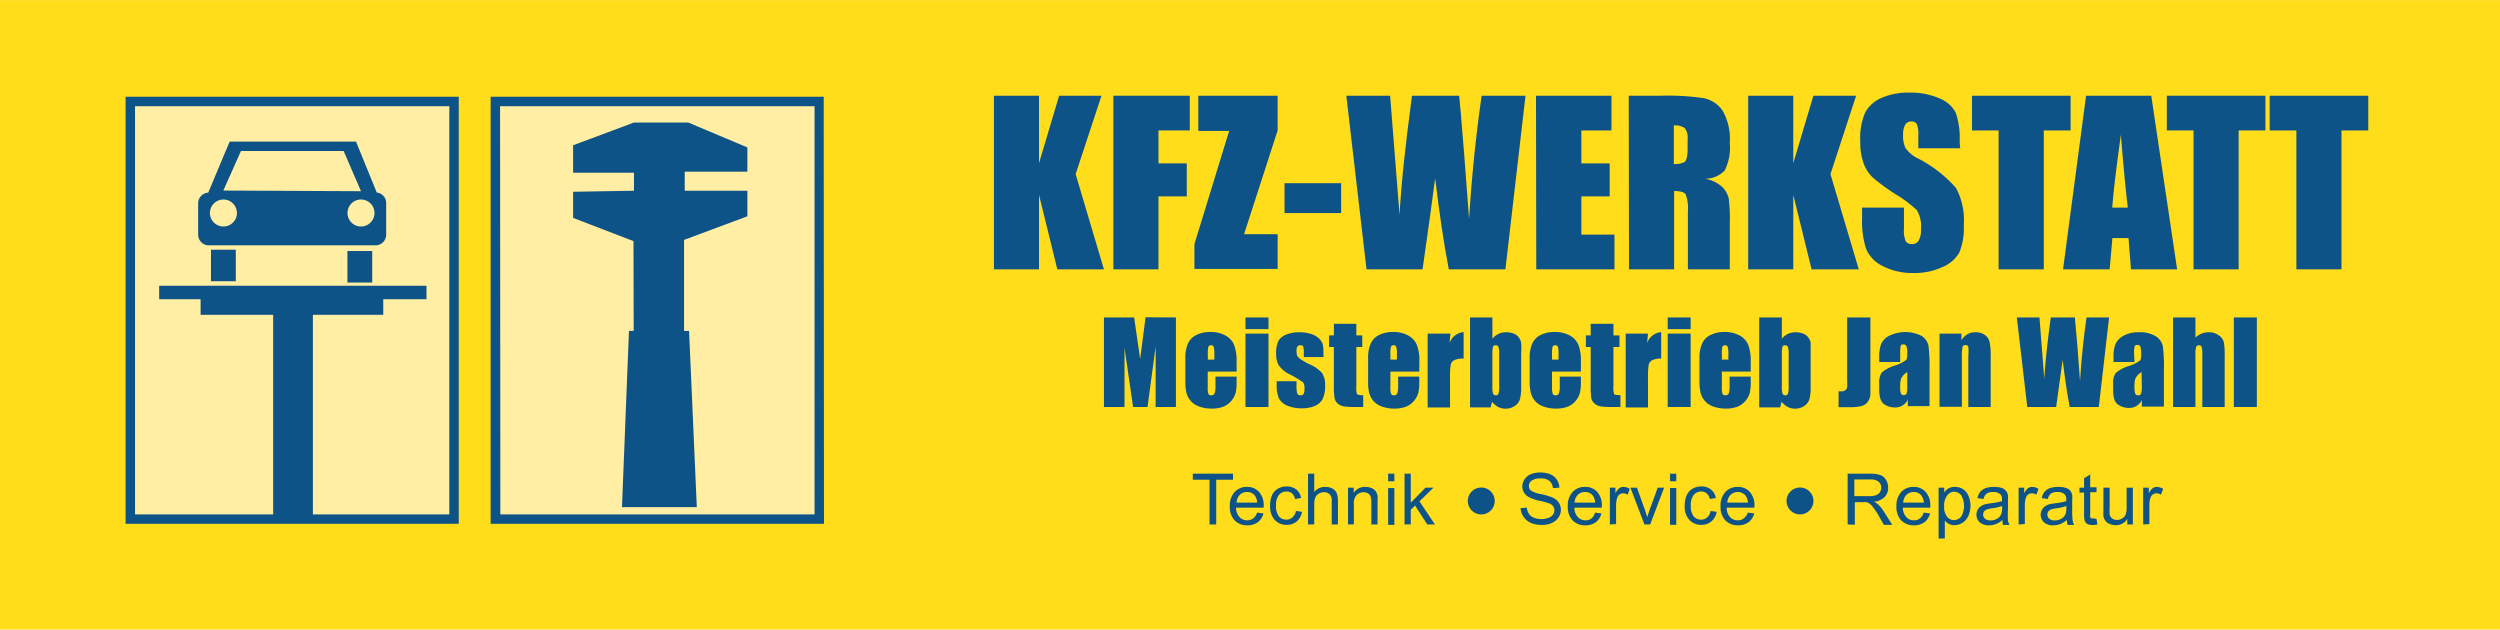
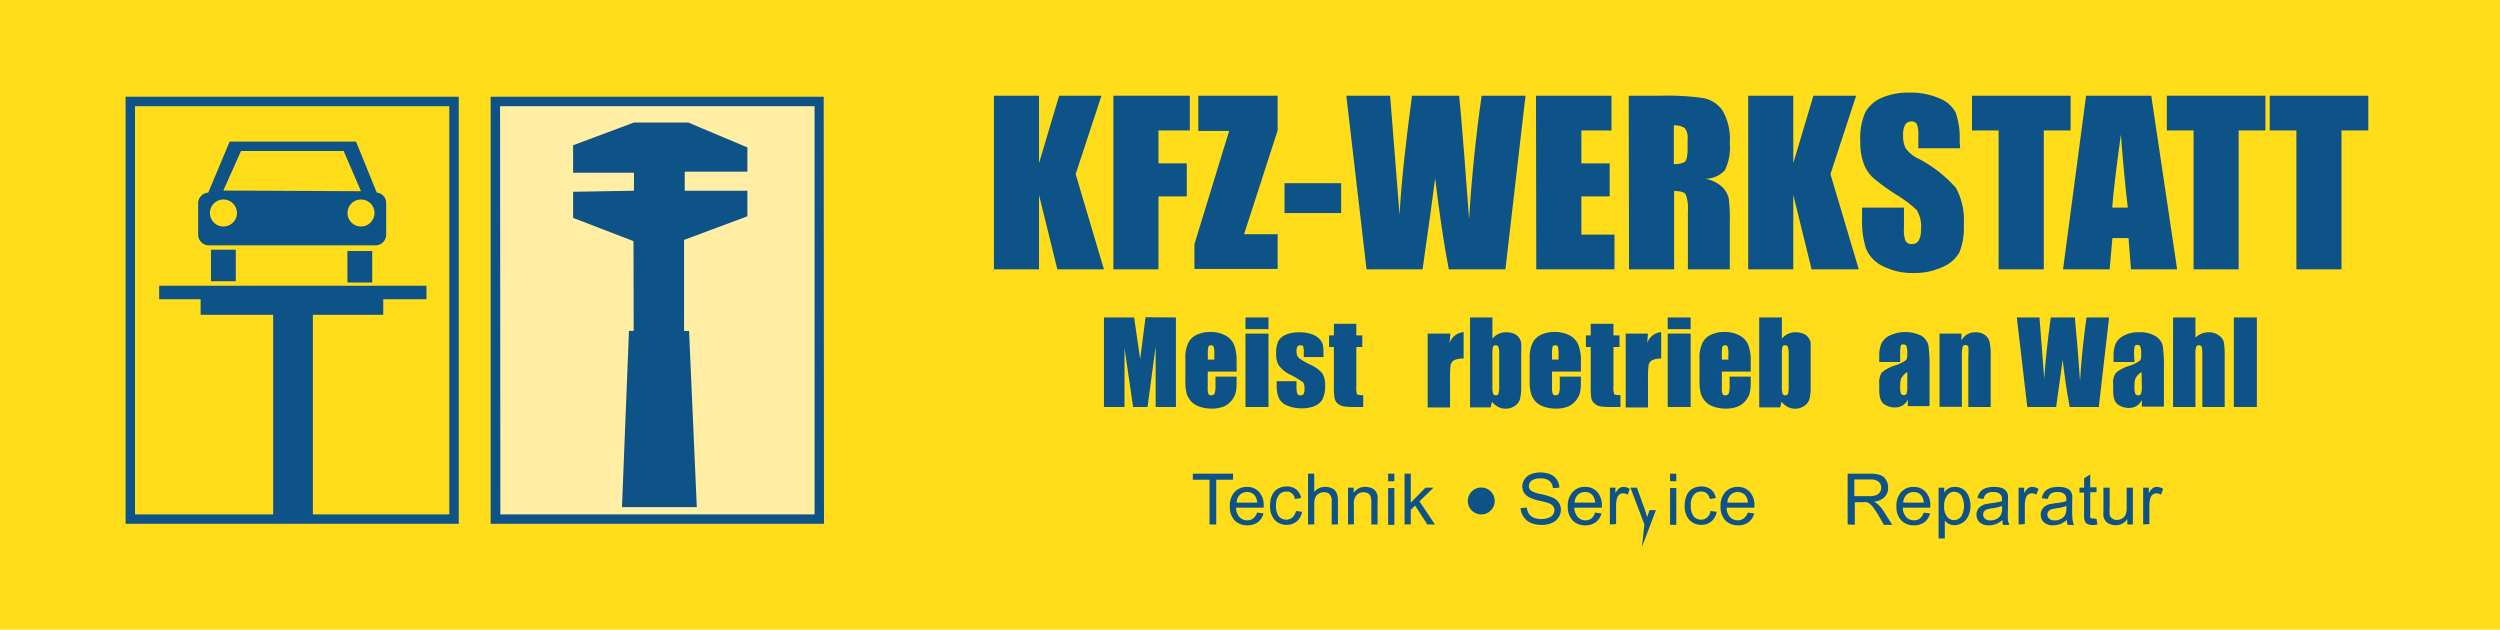
<svg xmlns="http://www.w3.org/2000/svg" id="Ebene_2" data-name="Ebene 2" width="93.47mm" height="23.54mm" viewBox="0 0 264.96 66.72">
  <title>werkstatt-scheessel-logo</title>
  <rect width="264.96" height="66.72" style="fill:#ffdd1b" />
  <path d="M116.74,10.14,114,18.45l3,10.09h-4.94l-1.94-7.89v7.89h-4.78V10.14h4.78v7.15l2.13-7.15Z" style="fill:#0e5387" />
  <path d="M118,10.14h8.1v3.68h-3.32v3.49h3v3.5h-3v7.73H118Z" style="fill:#0e5387" />
  <path d="M135.41,10.14v3.68l-3.56,11h3.56v3.68h-8.82V25.87l3.68-12H127V10.14Z" style="fill:#0e5387" />
  <path d="M124.63,33.64v9.49h-2.15V36.72l-.86,6.41h-1.53l-.91-6.26v6.26H117V33.64h3.2c.09.57.19,1.24.29,2l.35,2.41.57-4.43Z" style="fill:#0e5387" />
  <path d="M131.07,39.38H128v1.68a1.94,1.94,0,0,0,.07.68.3.3,0,0,0,.3.15.36.36,0,0,0,.36-.2,2.26,2.26,0,0,0,.09-.78v-1h2.24v.57a5.23,5.23,0,0,1-.09,1.11,2.24,2.24,0,0,1-.42.83,2.2,2.2,0,0,1-.85.66,3.4,3.4,0,0,1-1.29.22,3.8,3.8,0,0,1-1.32-.22,2.08,2.08,0,0,1-.89-.59,2.22,2.22,0,0,1-.45-.84,5.46,5.46,0,0,1-.12-1.32V38a3.7,3.7,0,0,1,.28-1.6,1.85,1.85,0,0,1,.9-.91,3.18,3.18,0,0,1,1.44-.31,3.24,3.24,0,0,1,1.64.38,2,2,0,0,1,.91,1,4.8,4.8,0,0,1,.26,1.76Zm-2.37-1.27v-.57a2.56,2.56,0,0,0-.07-.78.25.25,0,0,0-.26-.17q-.24,0-.3.15a3,3,0,0,0-.06.8v.57Z" style="fill:#0e5387" />
  <path d="M134.44,33.64v1.24H132V33.64Zm0,1.71v7.78H132V35.35Z" style="fill:#0e5387" />
  <path d="M140.28,37.84h-2.1v-.43a2.3,2.3,0,0,0-.06-.68c0-.09-.14-.14-.31-.14a.35.35,0,0,0-.3.13.7.7,0,0,0-.1.39,2.18,2.18,0,0,0,.05.53,1,1,0,0,0,.3.37,7.91,7.91,0,0,0,1,.58,3.8,3.8,0,0,1,1.36.94,2.25,2.25,0,0,1,.32,1.3,3.16,3.16,0,0,1-.25,1.43,1.64,1.64,0,0,1-.82.75,3.41,3.41,0,0,1-1.39.26,3.92,3.92,0,0,1-1.54-.28,1.72,1.72,0,0,1-.89-.77,3.36,3.36,0,0,1-.24-1.45V40.4h2.1v.49a2.6,2.6,0,0,0,.08.81.3.3,0,0,0,.31.19.39.39,0,0,0,.35-.13.9.9,0,0,0,.1-.53,1.22,1.22,0,0,0-.12-.69,10.82,10.82,0,0,0-1.38-.84,3,3,0,0,1-1.27-1.06,2.51,2.51,0,0,1-.23-1.13,3,3,0,0,1,.24-1.38,1.66,1.66,0,0,1,.84-.68,3.61,3.61,0,0,1,1.37-.24,3.88,3.88,0,0,1,1.31.2,2,2,0,0,1,.84.52,1.38,1.38,0,0,1,.35.59,4.48,4.48,0,0,1,.06.86Z" style="fill:#0e5387" />
  <path d="M143.75,34.31v1.23h.63v1.23h-.63v4.16a2.35,2.35,0,0,0,.07.85,1.29,1.29,0,0,0,.66.09v1.26h-.95a7.39,7.39,0,0,1-1.16-.07,1.32,1.32,0,0,1-.61-.31,1,1,0,0,1-.32-.56,8.68,8.68,0,0,1-.07-1.47V36.77h-.51V35.54h.51V34.31Z" style="fill:#0e5387" />
-   <path d="M150.42,39.38h-3.06v1.68a1.94,1.94,0,0,0,.07.68.3.3,0,0,0,.3.15.36.36,0,0,0,.36-.2,2.26,2.26,0,0,0,.09-.78v-1h2.24v.57a5.23,5.23,0,0,1-.09,1.11,2.24,2.24,0,0,1-.42.83,2.2,2.2,0,0,1-.85.66,3.4,3.4,0,0,1-1.29.22,3.8,3.8,0,0,1-1.32-.22,2.08,2.08,0,0,1-.89-.59,2.22,2.22,0,0,1-.45-.84A5.46,5.46,0,0,1,145,40.3V38a3.7,3.7,0,0,1,.28-1.6,1.85,1.85,0,0,1,.9-.91,3.18,3.18,0,0,1,1.44-.31,3.24,3.24,0,0,1,1.64.38,2,2,0,0,1,.91,1,4.6,4.6,0,0,1,.26,1.76Zm-2.37-1.27v-.57a2.56,2.56,0,0,0-.07-.78.25.25,0,0,0-.26-.17q-.24,0-.3.15a3,3,0,0,0-.06.8v.57Z" style="fill:#0e5387" />
  <path d="M153.72,35.35l-.09,1a1.75,1.75,0,0,1,1.49-1.16V38a2.14,2.14,0,0,0-1,.17.75.75,0,0,0-.37.49,8.47,8.47,0,0,0-.07,1.45v3.07h-2.37V35.35Z" style="fill:#0e5387" />
  <path d="M158.17,33.64v2.25a1.93,1.93,0,0,1,.65-.51,1.86,1.86,0,0,1,.79-.17,2.17,2.17,0,0,1,.84.15,1.18,1.18,0,0,1,.54.43,1.26,1.26,0,0,1,.23.54,8.9,8.9,0,0,1,0,1.12V41a5,5,0,0,1-.12,1.27,1.32,1.32,0,0,1-.53.73,1.7,1.7,0,0,1-1,.31,1.72,1.72,0,0,1-.78-.18,2.25,2.25,0,0,1-.66-.55l-.15.59H155.8V33.64Zm.72,3.92a2.25,2.25,0,0,0-.08-.79.29.29,0,0,0-.29-.18.28.28,0,0,0-.29.16,3.18,3.18,0,0,0-.06.81v3.35a2.59,2.59,0,0,0,.07.8.29.29,0,0,0,.29.18.27.27,0,0,0,.29-.18,3,3,0,0,0,.07-.87Z" style="fill:#0e5387" />
  <path d="M167.55,39.38h-3.06v1.68a1.86,1.86,0,0,0,.08.68.29.29,0,0,0,.29.15.36.36,0,0,0,.36-.2,2.26,2.26,0,0,0,.09-.78v-1h2.24v.57a5.23,5.23,0,0,1-.09,1.11,2.24,2.24,0,0,1-.42.83,2.13,2.13,0,0,1-.85.66,3.38,3.38,0,0,1-1.28.22,3.86,3.86,0,0,1-1.33-.22,2.08,2.08,0,0,1-.89-.59,2.19,2.19,0,0,1-.44-.84,4.92,4.92,0,0,1-.13-1.32V38a3.7,3.7,0,0,1,.28-1.6,1.85,1.85,0,0,1,.9-.91,3.18,3.18,0,0,1,1.44-.31,3.27,3.27,0,0,1,1.65.38,2,2,0,0,1,.9,1,4.6,4.6,0,0,1,.26,1.76Zm-2.37-1.27v-.57a3.11,3.11,0,0,0-.06-.78.27.27,0,0,0-.27-.17q-.24,0-.3.15a3,3,0,0,0-.06.8v.57Z" style="fill:#0e5387" />
  <path d="M171,34.31v1.23h.64v1.23H171v4.16a2.22,2.22,0,0,0,.08.85q.08.09.66.09v1.26h-1a7.24,7.24,0,0,1-1.15-.07,1.32,1.32,0,0,1-.61-.31,1,1,0,0,1-.33-.56,10.57,10.57,0,0,1-.06-1.47V36.77h-.51V35.54h.51V34.31Z" style="fill:#0e5387" />
  <path d="M174.66,35.35l-.09,1a1.75,1.75,0,0,1,1.49-1.16V38a2.06,2.06,0,0,0-.95.17.77.77,0,0,0-.38.49,9.74,9.74,0,0,0-.07,1.45v3.07H172.3V35.35Z" style="fill:#0e5387" />
  <path d="M179.18,33.64v1.24h-2.43V33.64Zm0,1.71v7.78h-2.43V35.35Z" style="fill:#0e5387" />
  <path d="M185.55,39.38h-3.06v1.68a1.94,1.94,0,0,0,.07.68.3.3,0,0,0,.3.15.36.36,0,0,0,.36-.2,2.26,2.26,0,0,0,.09-.78v-1h2.24v.57a5.23,5.23,0,0,1-.09,1.11,2.24,2.24,0,0,1-.42.83,2.2,2.2,0,0,1-.85.66,3.4,3.4,0,0,1-1.29.22,3.8,3.8,0,0,1-1.32-.22,2.08,2.08,0,0,1-.89-.59,2.22,2.22,0,0,1-.45-.84,5.46,5.46,0,0,1-.12-1.32V38a3.7,3.7,0,0,1,.28-1.6,1.85,1.85,0,0,1,.9-.91,3.18,3.18,0,0,1,1.44-.31,3.24,3.24,0,0,1,1.64.38,2,2,0,0,1,.91,1,4.8,4.8,0,0,1,.26,1.76Zm-2.37-1.27v-.57a2.56,2.56,0,0,0-.07-.78.25.25,0,0,0-.26-.17q-.24,0-.3.15a3,3,0,0,0-.06.8v.57Z" style="fill:#0e5387" />
  <path d="M188.85,33.64v2.25a1.82,1.82,0,0,1,1.43-.68,2.19,2.19,0,0,1,.85.15,1.18,1.18,0,0,1,.54.43,1.26,1.26,0,0,1,.23.54c0,.18,0,.55,0,1.12V41a5,5,0,0,1-.12,1.27,1.32,1.32,0,0,1-.53.73,1.73,1.73,0,0,1-1,.31,1.71,1.71,0,0,1-.77-.18,2.25,2.25,0,0,1-.66-.55l-.15.59h-2.22V33.64Zm.72,3.92a2.53,2.53,0,0,0-.08-.79.29.29,0,0,0-.3-.18.27.27,0,0,0-.28.16,3.18,3.18,0,0,0-.06.81v3.35a2.59,2.59,0,0,0,.07.8.29.29,0,0,0,.29.18.27.27,0,0,0,.29-.18,3,3,0,0,0,.07-.87Z" style="fill:#0e5387" />
-   <path d="M198.23,33.64V40q0,1.43,0,1.83a1.42,1.42,0,0,1-.27.74,1.18,1.18,0,0,1-.64.45,4.57,4.57,0,0,1-1.23.13h-1.23V41.47l.32,0a.65.65,0,0,0,.41-.13.48.48,0,0,0,.18-.32,6.29,6.29,0,0,0,0-.73V33.64Z" style="fill:#0e5387" />
  <path d="M201.39,38.36h-2.22v-.52a3.9,3.9,0,0,1,.2-1.39,1.91,1.91,0,0,1,.84-.86,3.86,3.86,0,0,1,3.44,0,1.66,1.66,0,0,1,.73,1,16.68,16.68,0,0,1,.12,2.54v3.91h-2.3v-.7a1.51,1.51,0,0,1-.56.63,1.54,1.54,0,0,1-.82.21,2,2,0,0,1-1.14-.35q-.51-.35-.51-1.53v-.64a1.91,1.91,0,0,1,.27-1.19,4,4,0,0,1,1.37-.73,3.81,3.81,0,0,0,1.24-.62,1.5,1.5,0,0,0,.09-.64,2.21,2.21,0,0,0-.09-.8.32.32,0,0,0-.31-.18c-.16,0-.26,0-.29.15a3.13,3.13,0,0,0-.06.81Zm.75,1.07a1.75,1.75,0,0,0-.66.7,2.7,2.7,0,0,0-.09.8,2.11,2.11,0,0,0,.08.78.36.36,0,0,0,.6,0,2.31,2.31,0,0,0,.07-.72Z" style="fill:#0e5387" />
  <path d="M207.88,35.35l0,.72a1.79,1.79,0,0,1,.63-.65,1.74,1.74,0,0,1,.86-.21,1.65,1.65,0,0,1,1,.29,1.27,1.27,0,0,1,.49.72,6.18,6.18,0,0,1,.12,1.46v5.45h-2.37V37.74a5.71,5.71,0,0,0,0-1,.28.28,0,0,0-.3-.17c-.17,0-.27.06-.31.2a4.43,4.43,0,0,0-.07,1.08v5.26h-2.37V35.35Z" style="fill:#0e5387" />
  <path d="M223.53,33.64l-1.09,9.49h-3.08c-.29-1.46-.53-3.12-.75-5q-.15,1.2-.69,5h-3.06l-1.11-9.49h2.4l.26,3.31.25,3.2q.14-2.49.69-6.51h2.56c0,.28.12,1.32.27,3.13l.27,3.61c.14-2.3.37-4.54.69-6.74Z" style="fill:#0e5387" />
  <path d="M226.22,38.36H224v-.52a3.66,3.66,0,0,1,.21-1.39,1.94,1.94,0,0,1,.83-.86,3.15,3.15,0,0,1,1.63-.38,3.1,3.1,0,0,1,1.81.43,1.68,1.68,0,0,1,.74,1,16.68,16.68,0,0,1,.12,2.54v3.91H227v-.7a1.58,1.58,0,0,1-.56.63,1.54,1.54,0,0,1-.82.21,2,2,0,0,1-1.14-.35c-.35-.23-.52-.74-.52-1.53v-.64a1.83,1.83,0,0,1,.28-1.19,3.89,3.89,0,0,1,1.36-.73,3.79,3.79,0,0,0,1.25-.62,1.75,1.75,0,0,0,.08-.64,2.21,2.21,0,0,0-.09-.8.31.31,0,0,0-.3-.18q-.24,0-.3.15a3.13,3.13,0,0,0-.06.81Zm.75,1.07a1.75,1.75,0,0,0-.66.7,2.7,2.7,0,0,0-.09.8,2.37,2.37,0,0,0,.08.78.31.31,0,0,0,.31.18.29.29,0,0,0,.29-.14A2,2,0,0,0,227,41Z" style="fill:#0e5387" />
  <path d="M232.68,33.64v2.13a2.31,2.31,0,0,1,.66-.42,2,2,0,0,1,.75-.14,1.75,1.75,0,0,1,1.06.32,1.29,1.29,0,0,1,.54.73,8.24,8.24,0,0,1,.09,1.51v5.36h-2.37V37.65a3.8,3.8,0,0,0-.06-.87.29.29,0,0,0-.3-.19.28.28,0,0,0-.3.2,2.68,2.68,0,0,0-.07.79v5.55h-2.37V33.64Z" style="fill:#0e5387" />
  <path d="M239.19,33.64v9.49h-2.44V33.64Z" style="fill:#0e5387" />
  <path d="M142.14,19.41v3.17h-6V19.41Z" style="fill:#0e5387" />
  <path d="M161.68,10.14l-2.13,18.4h-6c-.55-2.83-1-6-1.45-9.65-.19,1.55-.63,4.76-1.33,9.65h-5.94l-2.14-18.4h4.64l.51,6.42.49,6.21c.17-3.22.62-7.42,1.32-12.63h5c.06.54.24,2.56.52,6.07l.53,7q.41-6.67,1.33-13.07Z" style="fill:#0e5387" />
  <path d="M162.79,10.14h8v3.68h-3.19v3.49h3v3.5h-3v4.05h3.51v3.68h-8.29Z" style="fill:#0e5387" />
  <path d="M172.62,10.14H176a26.36,26.36,0,0,1,4.58.26,3.2,3.2,0,0,1,2,1.34,6.08,6.08,0,0,1,.75,3.42,5.41,5.41,0,0,1-.53,2.89,2.83,2.83,0,0,1-2.1.89,3.56,3.56,0,0,1,1.9.94,2.76,2.76,0,0,1,.61,1.09,16.89,16.89,0,0,1,.12,2.72v4.85h-4.44V22.43a4.29,4.29,0,0,0-.23-1.83q-.24-.36-1.23-.36v8.3h-4.78Zm4.78,3.15v4.09a2.13,2.13,0,0,0,1.14-.22c.21-.15.32-.63.32-1.44v-1a1.58,1.58,0,0,0-.31-1.15A1.81,1.81,0,0,0,177.4,13.29Z" style="fill:#0e5387" />
  <path d="M196.72,10.14,194,18.45l3,10.09H192l-1.94-7.89v7.89h-4.78V10.14h4.78v7.15l2.13-7.15Z" style="fill:#0e5387" />
  <path d="M207.75,15.71h-4.44V14.35a2.73,2.73,0,0,0-.17-1.22.63.63,0,0,0-.57-.26.73.73,0,0,0-.65.35,2,2,0,0,0-.22,1.07,3,3,0,0,0,.25,1.39,3.49,3.49,0,0,0,1.35,1.12,13.68,13.68,0,0,1,4,3.11,7.16,7.16,0,0,1,.83,3.92,6.84,6.84,0,0,1-.46,2.9,3.62,3.62,0,0,1-1.78,1.56,7,7,0,0,1-3.07.64,6.87,6.87,0,0,1-3.27-.73,3.57,3.57,0,0,1-1.78-1.85,9.55,9.55,0,0,1-.42-3.2V22h4.44v2.24a2.88,2.88,0,0,0,.19,1.33.72.72,0,0,0,.66.29.77.77,0,0,0,.71-.37,2.12,2.12,0,0,0,.24-1.12,3.39,3.39,0,0,0-.45-2.12,13.56,13.56,0,0,0-2.24-1.67,21.78,21.78,0,0,1-2.36-1.72,3.88,3.88,0,0,1-1-1.48,6.52,6.52,0,0,1-.38-2.4,6.75,6.75,0,0,1,.54-3.1,3.59,3.59,0,0,1,1.74-1.52,7,7,0,0,1,2.91-.55,7.65,7.65,0,0,1,3.18.6,3.36,3.36,0,0,1,1.74,1.51,8.16,8.16,0,0,1,.42,3.11Z" style="fill:#0e5387" />
  <path d="M219.45,10.14v3.68h-2.84V28.54h-4.79V13.82H209V10.14Z" style="fill:#0e5387" />
  <path d="M228,10.14l2.74,18.4h-4.89l-.26-3.31h-1.71l-.29,3.31h-4.94l2.44-18.4ZM225.51,22q-.37-3.12-.73-7.73c-.49,3.53-.8,6.1-.92,7.73Z" style="fill:#0e5387" />
  <path d="M240.1,10.14v3.68h-2.84V28.54h-4.78V13.82h-2.83V10.14Z" style="fill:#0e5387" />
  <path d="M251,10.14v3.68h-2.84V28.54h-4.78V13.82h-2.83V10.14Z" style="fill:#0e5387" />
  <path d="M128.19,55.58V50.84h-1.77V50.2h4.26v.64H128.9v4.74Z" style="fill:#0e5387" />
  <path d="M133.23,54.32l.68.09a1.69,1.69,0,0,1-.6.93,1.79,1.79,0,0,1-1.11.33,1.81,1.81,0,0,1-1.36-.53,2.07,2.07,0,0,1-.5-1.48,2.13,2.13,0,0,1,.51-1.52,1.71,1.71,0,0,1,1.31-.54,1.65,1.65,0,0,1,1.28.53,2.09,2.09,0,0,1,.49,1.49v.18H131a1.49,1.49,0,0,0,.37,1,1.07,1.07,0,0,0,.81.34,1,1,0,0,0,.62-.19A1.24,1.24,0,0,0,133.23,54.32Zm-2.17-1.06h2.18a1.37,1.37,0,0,0-.25-.74,1,1,0,0,0-.82-.38,1.08,1.08,0,0,0-.77.3A1.25,1.25,0,0,0,131.06,53.26Z" style="fill:#0e5387" />
  <path d="M137.35,54.15l.65.09a1.73,1.73,0,0,1-.55,1,1.59,1.59,0,0,1-1.07.38,1.67,1.67,0,0,1-1.29-.53,2.13,2.13,0,0,1-.48-1.5,2.7,2.7,0,0,1,.2-1.1,1.53,1.53,0,0,1,.64-.71,1.83,1.83,0,0,1,.93-.23,1.59,1.59,0,0,1,1,.32,1.4,1.4,0,0,1,.51.91l-.64.1a1.08,1.08,0,0,0-.32-.59.81.81,0,0,0-.57-.2,1,1,0,0,0-.81.36,1.71,1.71,0,0,0-.31,1.13,1.77,1.77,0,0,0,.3,1.14,1,1,0,0,0,.79.35.93.93,0,0,0,.65-.24A1.19,1.19,0,0,0,137.35,54.15Z" style="fill:#0e5387" />
  <path d="M138.63,55.58V50.2h.66v1.93a1.46,1.46,0,0,1,1.16-.53,1.55,1.55,0,0,1,.76.17,1,1,0,0,1,.45.47,2.18,2.18,0,0,1,.14.87v2.47h-.66V53.11a1,1,0,0,0-.21-.72.82.82,0,0,0-.61-.23,1.07,1.07,0,0,0-.55.16.81.81,0,0,0-.37.41,1.94,1.94,0,0,0-.11.72v2.13Z" style="fill:#0e5387" />
  <path d="M142.87,55.58v-3.9h.6v.56a1.39,1.39,0,0,1,1.24-.64,1.66,1.66,0,0,1,.64.12,1,1,0,0,1,.44.33,1.28,1.28,0,0,1,.21.49,4.21,4.21,0,0,1,0,.64v2.4h-.66V53.21a1.76,1.76,0,0,0-.08-.6.6.6,0,0,0-.27-.32.88.88,0,0,0-.46-.12,1,1,0,0,0-.73.27,1.27,1.27,0,0,0-.31,1v2.13Z" style="fill:#0e5387" />
  <path d="M147.12,51V50.2h.66V51Zm0,4.62v-3.9h.66v3.9Z" style="fill:#0e5387" />
  <path d="M148.86,55.58V50.2h.66v3.07l1.56-1.59h.85l-1.49,1.45,1.64,2.45h-.81l-1.29-2-.46.44v1.55Z" style="fill:#0e5387" />
  <path d="M161.15,53.85l.67-.06a1.51,1.51,0,0,0,.22.66,1.16,1.16,0,0,0,.54.42,2.23,2.23,0,0,0,1.55,0,1,1,0,0,0,.46-.33.79.79,0,0,0,.15-.46.72.72,0,0,0-.14-.44,1,1,0,0,0-.49-.32,8.43,8.43,0,0,0-1-.26,4.66,4.66,0,0,1-1-.34,1.44,1.44,0,0,1-.58-.5,1.28,1.28,0,0,1-.19-.67,1.34,1.34,0,0,1,.24-.76,1.46,1.46,0,0,1,.67-.54,2.61,2.61,0,0,1,1-.18,2.81,2.81,0,0,1,1.05.19,1.48,1.48,0,0,1,.7.57,1.65,1.65,0,0,1,.27.85l-.69.05a1.07,1.07,0,0,0-.37-.77,1.39,1.39,0,0,0-.93-.26,1.54,1.54,0,0,0-.94.23.71.71,0,0,0-.3.57.6.6,0,0,0,.21.48,2.73,2.73,0,0,0,1.07.38,7.4,7.4,0,0,1,1.19.35,1.5,1.5,0,0,1,.69.55,1.31,1.31,0,0,1,.23.76,1.43,1.43,0,0,1-.25.81,1.63,1.63,0,0,1-.7.59,2.51,2.51,0,0,1-1,.21,3.1,3.1,0,0,1-1.22-.21,1.83,1.83,0,0,1-.78-.64A1.9,1.9,0,0,1,161.15,53.85Z" style="fill:#0e5387" />
  <path d="M169.05,54.32l.68.09a1.69,1.69,0,0,1-.6.93,1.79,1.79,0,0,1-1.11.33,1.81,1.81,0,0,1-1.36-.53,2.07,2.07,0,0,1-.5-1.48,2.13,2.13,0,0,1,.51-1.52A1.71,1.71,0,0,1,168,51.6a1.65,1.65,0,0,1,1.28.53,2.09,2.09,0,0,1,.49,1.49v.18h-2.91a1.49,1.49,0,0,0,.37,1,1.07,1.07,0,0,0,.81.34,1,1,0,0,0,.62-.19A1.24,1.24,0,0,0,169.05,54.32Zm-2.17-1.06h2.18a1.37,1.37,0,0,0-.25-.74,1,1,0,0,0-.82-.38,1.08,1.08,0,0,0-.77.3A1.25,1.25,0,0,0,166.88,53.26Z" style="fill:#0e5387" />
  <path d="M170.62,55.58v-3.9h.59v.59a1.62,1.62,0,0,1,.42-.54.73.73,0,0,1,.43-.13,1.28,1.28,0,0,1,.67.21l-.22.61a1,1,0,0,0-.49-.14.63.63,0,0,0-.39.13.68.68,0,0,0-.24.36,2.65,2.65,0,0,0-.11.77v2Z" style="fill:#0e5387" />
-   <path d="M174.28,55.58l-1.48-3.9h.69l.84,2.34c.09.25.17.51.25.78.06-.2.14-.45.24-.74l.87-2.38h.68l-1.48,3.9Z" style="fill:#0e5387" />
+   <path d="M174.28,55.58l-1.48-3.9h.69l.84,2.34c.09.25.17.51.25.78.06-.2.14-.45.24-.74h.68l-1.48,3.9Z" style="fill:#0e5387" />
  <path d="M177,51V50.2h.66V51Zm0,4.62v-3.9h.66v3.9Z" style="fill:#0e5387" />
  <path d="M181.29,54.15l.65.09a1.72,1.72,0,0,1-.54,1,1.6,1.6,0,0,1-1.08.38,1.66,1.66,0,0,1-1.28-.53,2.09,2.09,0,0,1-.49-1.5,2.7,2.7,0,0,1,.21-1.1,1.48,1.48,0,0,1,.64-.71,1.83,1.83,0,0,1,.93-.23,1.57,1.57,0,0,1,1,.32,1.46,1.46,0,0,1,.52.91l-.64.1a1,1,0,0,0-.33-.59.79.79,0,0,0-.56-.2,1,1,0,0,0-.81.36,1.66,1.66,0,0,0-.31,1.13,1.77,1.77,0,0,0,.3,1.14,1,1,0,0,0,.78.35.92.92,0,0,0,.65-.24A1.09,1.09,0,0,0,181.29,54.15Z" style="fill:#0e5387" />
  <path d="M185.24,54.32l.68.09a1.69,1.69,0,0,1-.6.93,1.79,1.79,0,0,1-1.11.33,1.81,1.81,0,0,1-1.36-.53,2.07,2.07,0,0,1-.5-1.48,2.13,2.13,0,0,1,.51-1.52,1.71,1.71,0,0,1,1.31-.54,1.65,1.65,0,0,1,1.28.53,2.09,2.09,0,0,1,.49,1.49v.18H183a1.43,1.43,0,0,0,.36,1,1.07,1.07,0,0,0,.81.34,1,1,0,0,0,.62-.19A1.24,1.24,0,0,0,185.24,54.32Zm-2.17-1.06h2.18a1.37,1.37,0,0,0-.25-.74,1.09,1.09,0,0,0-1.58-.08A1.21,1.21,0,0,0,183.07,53.26Z" style="fill:#0e5387" />
  <path d="M195.82,55.58V50.2h2.38a3.05,3.05,0,0,1,1.09.15,1.14,1.14,0,0,1,.6.51,1.49,1.49,0,0,1,.22.81,1.33,1.33,0,0,1-.37,1,1.84,1.84,0,0,1-1.14.5,1.78,1.78,0,0,1,.43.27,3.9,3.9,0,0,1,.59.71l.93,1.47h-.89L199,54.46c-.21-.32-.38-.57-.51-.74a1.73,1.73,0,0,0-.37-.36.83.83,0,0,0-.32-.14,1.83,1.83,0,0,0-.4,0h-.82v2.39Zm.71-3h1.53a2.22,2.22,0,0,0,.76-.1.8.8,0,0,0,.42-.32.92.92,0,0,0,.14-.48.81.81,0,0,0-.28-.63,1.29,1.29,0,0,0-.87-.24h-1.7Z" style="fill:#0e5387" />
  <path d="M203.88,54.32l.68.09a1.69,1.69,0,0,1-.6.93,1.79,1.79,0,0,1-1.11.33,1.81,1.81,0,0,1-1.36-.53,2.07,2.07,0,0,1-.5-1.48,2.13,2.13,0,0,1,.51-1.52,1.71,1.71,0,0,1,1.31-.54,1.65,1.65,0,0,1,1.28.53,2.09,2.09,0,0,1,.49,1.49v.18h-2.91a1.49,1.49,0,0,0,.37,1,1.06,1.06,0,0,0,.81.34,1,1,0,0,0,.62-.19A1.24,1.24,0,0,0,203.88,54.32Zm-2.17-1.06h2.18a1.37,1.37,0,0,0-.25-.74,1,1,0,0,0-.82-.38,1.08,1.08,0,0,0-.77.3A1.25,1.25,0,0,0,201.71,53.26Z" style="fill:#0e5387" />
  <path d="M205.46,57.07V51.68h.6v.51a1.45,1.45,0,0,1,.48-.45,1.3,1.3,0,0,1,.65-.14,1.56,1.56,0,0,1,.88.25,1.61,1.61,0,0,1,.57.73,2.61,2.61,0,0,1,.2,1,2.67,2.67,0,0,1-.22,1.08,1.64,1.64,0,0,1-1.48,1,1.25,1.25,0,0,1-.59-.14,1.27,1.27,0,0,1-.43-.36v1.9Zm.59-3.42a1.65,1.65,0,0,0,.31,1.11.93.93,0,0,0,.73.36,1,1,0,0,0,.76-.37,2.26,2.26,0,0,0,0-2.27,1,1,0,0,0-.74-.37.92.92,0,0,0-.74.4A1.72,1.72,0,0,0,206.05,53.65Z" style="fill:#0e5387" />
  <path d="M212.24,55.1a2.41,2.41,0,0,1-.71.44,2.09,2.09,0,0,1-.72.13,1.42,1.42,0,0,1-1-.32,1.11,1.11,0,0,1-.21-1.32,1,1,0,0,1,.34-.38,1.56,1.56,0,0,1,.47-.22l.59-.1a6.77,6.77,0,0,0,1.18-.22v-.18a.7.7,0,0,0-.19-.56,1.1,1.1,0,0,0-.75-.23,1.17,1.17,0,0,0-.69.17,1,1,0,0,0-.33.57l-.64-.09a1.54,1.54,0,0,1,.29-.66,1.26,1.26,0,0,1,.58-.4,2.69,2.69,0,0,1,.89-.13,2.59,2.59,0,0,1,.81.11,1,1,0,0,1,.66.75,4,4,0,0,1,0,.61V54a11.59,11.59,0,0,0,0,1.16,1.66,1.66,0,0,0,.17.47h-.69A1.41,1.41,0,0,1,212.24,55.1Zm-.05-1.48a4.81,4.81,0,0,1-1.08.25,3.24,3.24,0,0,0-.58.13.63.63,0,0,0-.26.22.56.56,0,0,0-.09.31.57.57,0,0,0,.2.44.84.84,0,0,0,.58.18,1.37,1.37,0,0,0,.68-.17,1,1,0,0,0,.44-.46,1.52,1.52,0,0,0,.11-.65Z" style="fill:#0e5387" />
  <path d="M213.94,55.58v-3.9h.59v.59a1.62,1.62,0,0,1,.42-.54.72.72,0,0,1,.42-.13,1.28,1.28,0,0,1,.68.21l-.23.61a1,1,0,0,0-.48-.14.65.65,0,0,0-.63.49,2.35,2.35,0,0,0-.11.77v2Z" style="fill:#0e5387" />
  <path d="M219.05,55.1a2.51,2.51,0,0,1-.7.44,2.2,2.2,0,0,1-.73.13,1.42,1.42,0,0,1-1-.32,1.11,1.11,0,0,1-.21-1.32,1,1,0,0,1,.34-.38,1.56,1.56,0,0,1,.47-.22l.59-.1a6.59,6.59,0,0,0,1.18-.22v-.18a.7.7,0,0,0-.19-.56,1.08,1.08,0,0,0-.75-.23,1.17,1.17,0,0,0-.69.17,1,1,0,0,0-.32.57l-.65-.09a1.67,1.67,0,0,1,.29-.66,1.31,1.31,0,0,1,.58-.4,2.69,2.69,0,0,1,.89-.13,2.59,2.59,0,0,1,.81.11,1.08,1.08,0,0,1,.46.3,1.16,1.16,0,0,1,.2.45,4,4,0,0,1,0,.61V54a8.35,8.35,0,0,0,.05,1.16,1.38,1.38,0,0,0,.16.47h-.69A1.69,1.69,0,0,1,219.05,55.1ZM219,53.62a4.81,4.81,0,0,1-1.08.25,3.47,3.47,0,0,0-.58.13.63.63,0,0,0-.26.22.56.56,0,0,0-.09.31.57.57,0,0,0,.2.44.85.85,0,0,0,.59.18,1.33,1.33,0,0,0,.67-.17,1,1,0,0,0,.44-.46,1.52,1.52,0,0,0,.11-.65Z" style="fill:#0e5387" />
  <path d="M222.2,55l.09.58a2.41,2.41,0,0,1-.5.06,1.24,1.24,0,0,1-.56-.11.64.64,0,0,1-.27-.3,2.26,2.26,0,0,1-.08-.78V52.2h-.49v-.52h.49v-1l.65-.4v1.36h.67v.52h-.67v2.27a1,1,0,0,0,0,.37.33.33,0,0,0,.11.13.47.47,0,0,0,.23,0Z" style="fill:#0e5387" />
  <path d="M225.46,55.58V55a1.42,1.42,0,0,1-1.24.66,1.53,1.53,0,0,1-.64-.14.9.9,0,0,1-.44-.33,1.16,1.16,0,0,1-.21-.49,4.05,4.05,0,0,1,0-.61V51.68h.66v2.16a4.66,4.66,0,0,0,0,.7.73.73,0,0,0,.27.41.8.8,0,0,0,.5.15,1,1,0,0,0,.55-.16.78.78,0,0,0,.37-.41,2.11,2.11,0,0,0,.11-.76V51.68h.66v3.9Z" style="fill:#0e5387" />
  <path d="M227.14,55.58v-3.9h.6v.59a1.62,1.62,0,0,1,.42-.54.72.72,0,0,1,.42-.13,1.31,1.31,0,0,1,.68.21l-.23.61a1,1,0,0,0-.48-.14.59.59,0,0,0-.39.13.69.69,0,0,0-.25.36,2.65,2.65,0,0,0-.11.77v2Z" style="fill:#0e5387" />
-   <circle cx="190.77" cy="53.09" r="1.43" style="fill:#0e5387" />
  <circle cx="156.99" cy="53.09" r="1.43" style="fill:#0e5387" />
-   <rect x="13.81" y="10.75" width="34.3" height="44.26" style="fill:#ffeea3" />
  <path d="M48.62,55.51H13.31V10.25H48.62Zm-34.31-1H47.62V11.25H14.31Z" style="fill:#0e5387" />
  <rect x="52.53" y="10.75" width="34.3" height="44.26" style="fill:#ffeea3" />
  <path d="M87.33,55.51H52V10.25h35.3Zm-34.3-1h33.3V11.25H53Z" style="fill:#0e5387" />
  <polygon points="45.2 30.28 16.87 30.28 16.87 31.71 21.26 31.71 21.26 33.36 28.95 33.36 28.95 55.01 33.16 55.01 33.16 33.36 40.62 33.36 40.62 31.71 45.2 31.71 45.2 30.28" style="fill:#0e5387" />
  <path d="M39.93,20.4,37.73,15H24.34l-2.27,5.41A1.14,1.14,0,0,0,21,21.5v3.34A1.14,1.14,0,0,0,22.09,26h17.7a1.14,1.14,0,0,0,1.14-1.13V21.5A1.12,1.12,0,0,0,39.93,20.4ZM25.54,16H36.42l1.84,4.26-14.59-.07Zm-1.87,8a1.43,1.43,0,1,1,1.44-1.43A1.43,1.43,0,0,1,23.67,24Zm14.59,0a1.43,1.43,0,1,1,1.43-1.43A1.43,1.43,0,0,1,38.26,24Z" style="fill:#0e5387" />
  <rect x="22.36" y="26.46" width="2.63" height="3.34" style="fill:#0e5387" />
  <rect x="36.82" y="26.6" width="2.63" height="3.34" style="fill:#0e5387" />
  <polygon points="65.92 53.74 73.85 53.74 73.03 35.07 72.5 35.07 72.5 25.42 79.21 22.92 79.21 20.21 72.57 20.21 72.57 18.19 79.21 18.19 79.21 15.62 72.94 12.98 67.19 12.98 60.74 15.39 60.74 18.3 67.19 18.3 67.19 20.21 60.74 20.32 60.74 23.09 67.14 25.55 67.16 35.06 66.66 35.06 65.92 53.74" style="fill:#0e5387" />
</svg>